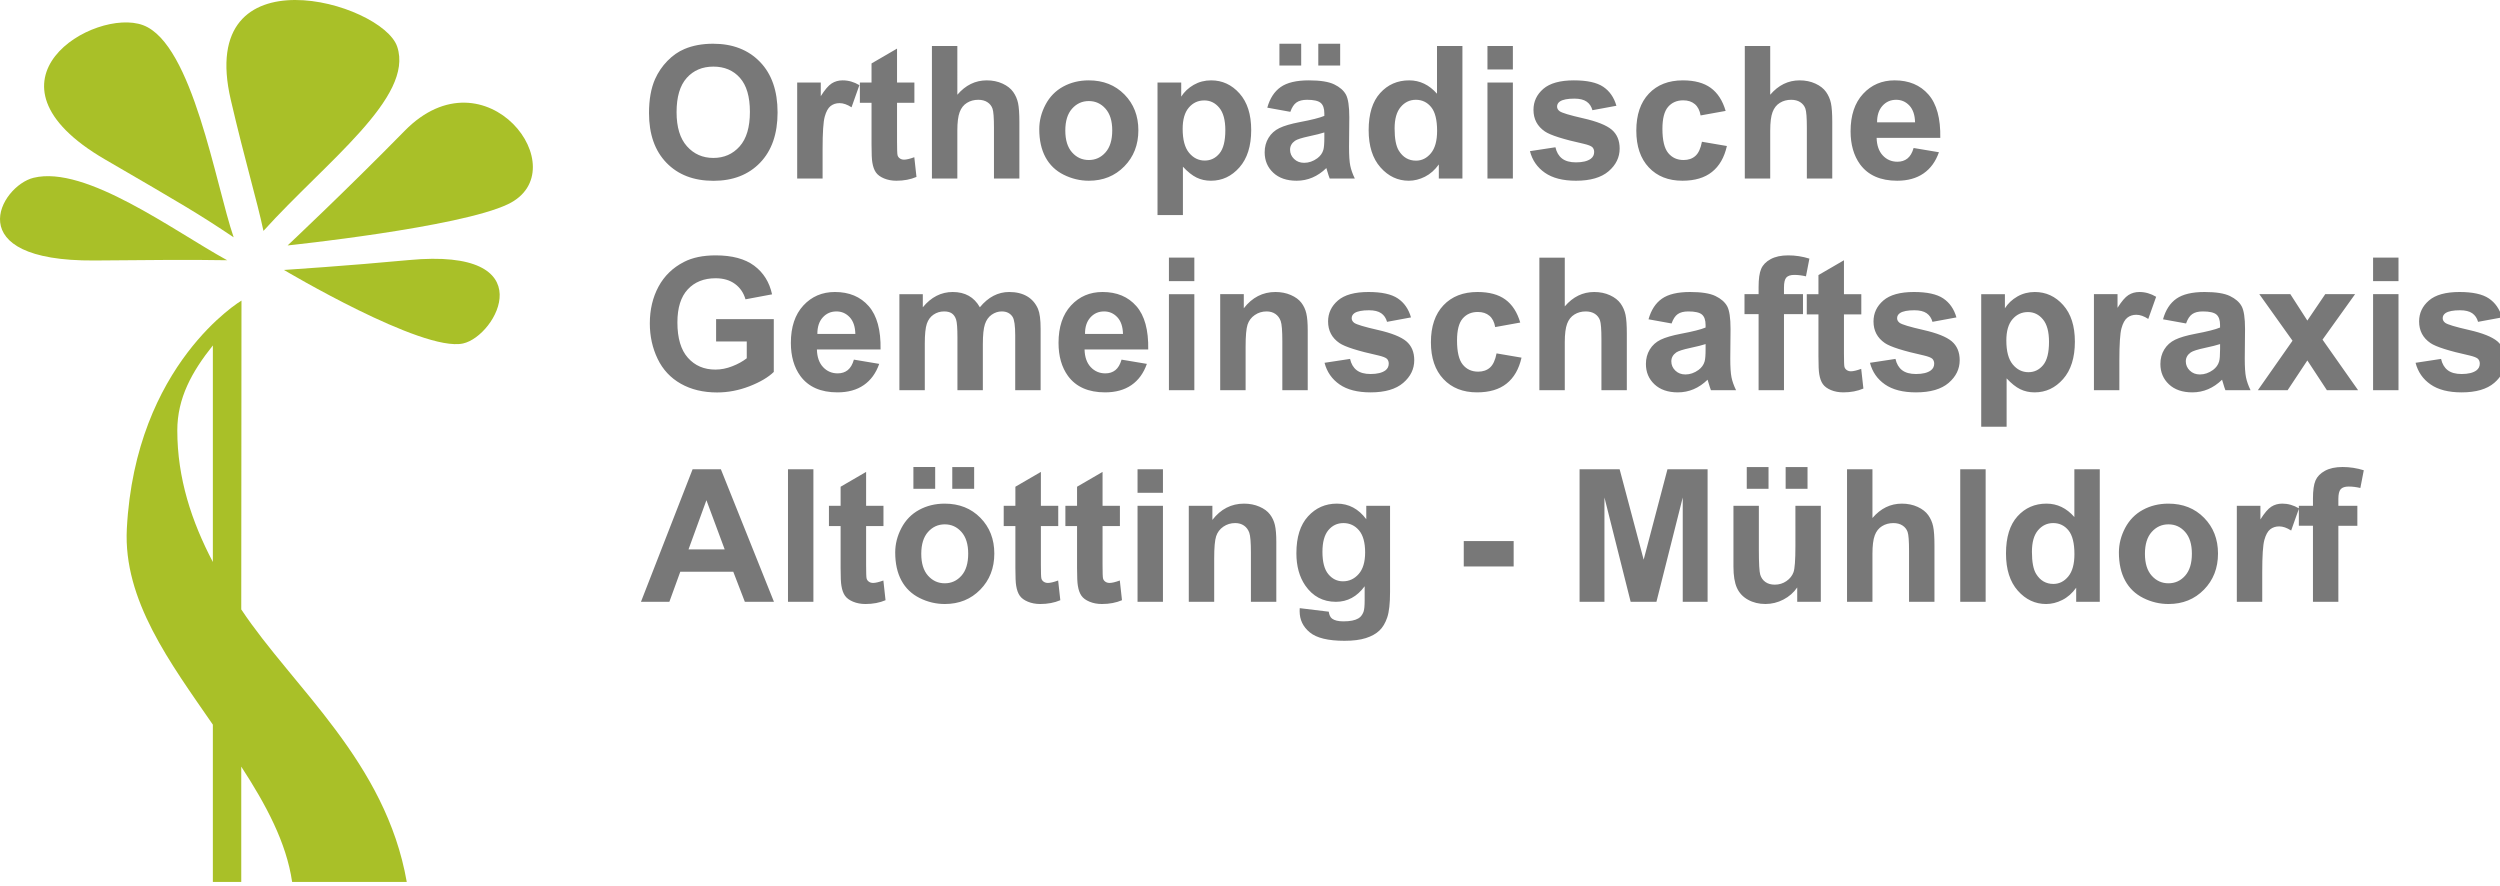
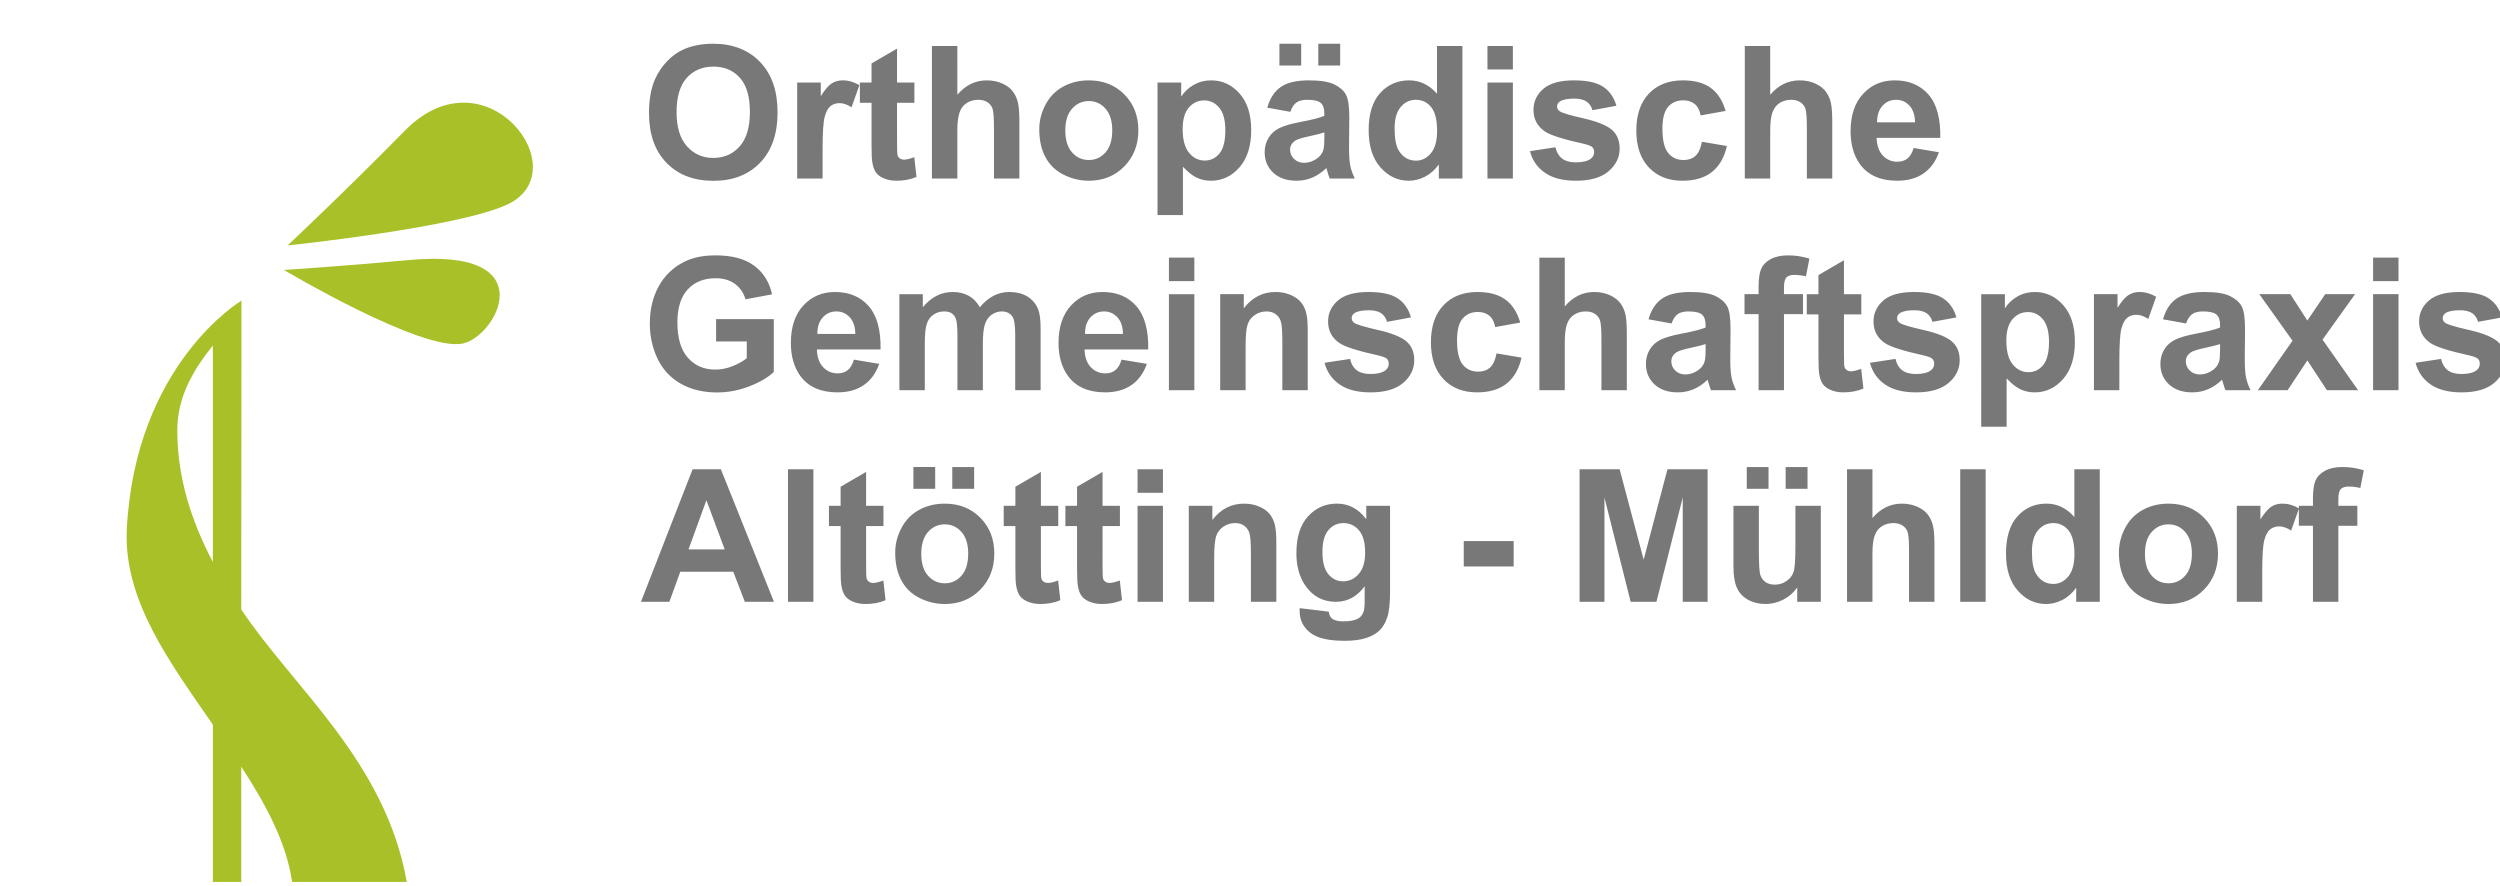
<svg xmlns="http://www.w3.org/2000/svg" xmlns:xlink="http://www.w3.org/1999/xlink" version="1.1" x="0px" y="0px" width="189px" height="67px" viewBox="0 0 189 67" enable-background="new 0 0 189 67" xml:space="preserve">
  <defs>
</defs>
  <g>
    <defs>
      <rect id="SVGID_1_" x="0" y="0" width="189.399" height="66.673" />
    </defs>
    <clipPath id="SVGID_2_">
      <use xlink:href="#SVGID_1_" overflow="visible" />
    </clipPath>
    <path clip-path="url(#SVGID_2_)" fill="#A9C028" d="M18.256,22.724l-0.017,23.349c3.931,5.911,10.923,11.507,12.512,20.601h-8.666   c-0.434-2.984-1.982-5.85-3.846-8.717v8.717h-2.147V54.783c-3.207-4.653-6.785-9.404-6.503-14.813   C10.239,27.487,18.256,22.724,18.256,22.724 M16.092,26.116c-1.583,1.981-2.688,3.978-2.688,6.424c0,3.616,1.084,6.889,2.688,9.946   V26.116z" />
-     <path clip-path="url(#SVGID_2_)" fill="#A9C028" d="M17.174,19.674c-4.045-2.218-10.691-7.197-14.635-6.234   c-2.528,0.617-5.735,6.325,4.595,6.253C12.335,19.657,13.706,19.621,17.174,19.674" />
-     <path clip-path="url(#SVGID_2_)" fill="#A9C028" d="M17.665,17.943c-1.359-3.952-3.093-14.632-6.846-16.038   c-3.67-1.373-13.095,4.21-2.87,10.154C13.771,15.443,15.005,16.156,17.665,17.943" />
-     <path clip-path="url(#SVGID_2_)" fill="#A9C028" d="M19.917,17.456c4.767-5.267,11.396-10.103,10.111-13.929   c-1.133-3.376-15.234-7.37-12.58,4.022C18.544,12.26,19.411,15.075,19.917,17.456" />
    <path clip-path="url(#SVGID_2_)" fill="#A9C028" d="M21.744,18.555c0,0,12.993-1.357,16.663-3.12   c5.301-2.547-1.682-11.793-7.813-5.545C26.157,14.412,21.744,18.555,21.744,18.555" />
    <path clip-path="url(#SVGID_2_)" fill="#A9C028" d="M21.468,20.409c0,0,10.464,6.231,13.535,5.558   c2.542-0.557,6.221-7.284-4.111-6.305C26.415,20.086,21.468,20.409,21.468,20.409" />
    <path clip-path="url(#SVGID_2_)" fill="#787878" d="M88.371,21.254h1.921v-1.777h-1.921V21.254z M175.772,35.59   c-0.349,0.188-0.588,0.434-0.719,0.734c-0.13,0.301-0.193,0.756-0.193,1.367v0.547h-1.067v0.192   c-0.4-0.236-0.818-0.356-1.251-0.356c-0.31,0-0.587,0.077-0.831,0.232s-0.518,0.477-0.824,0.964v-1.032h-1.783v7.259h1.921v-2.241   c0-1.235,0.053-2.046,0.161-2.434c0.106-0.388,0.254-0.655,0.44-0.804c0.187-0.147,0.414-0.222,0.684-0.222   c0.277,0,0.578,0.104,0.902,0.314l0.581-1.638v1.275h1.067v5.748h1.92V39.75h1.436v-1.511h-1.436v-0.513   c0-0.369,0.061-0.619,0.182-0.749c0.12-0.129,0.32-0.194,0.599-0.194c0.281,0,0.575,0.036,0.882,0.109l0.259-1.34   c-0.524-0.164-1.059-0.246-1.606-0.246C176.562,35.306,176.121,35.401,175.772,35.59 M89.429,12.603   c0.36,0.388,0.704,0.661,1.029,0.82c0.326,0.16,0.69,0.24,1.091,0.24c0.843,0,1.561-0.336,2.153-1.009   c0.592-0.672,0.889-1.614,0.889-2.826c0-1.181-0.294-2.101-0.882-2.762c-0.588-0.661-1.304-0.991-2.147-0.991   c-0.483,0-0.923,0.114-1.319,0.341c-0.397,0.228-0.711,0.525-0.943,0.889V6.239h-1.792V16.26h1.921V12.603z M89.874,8.136   c0.31-0.363,0.699-0.544,1.169-0.544c0.451,0,0.829,0.185,1.134,0.554c0.306,0.369,0.458,0.935,0.458,1.695   c0,0.816-0.147,1.403-0.444,1.761c-0.296,0.357-0.667,0.536-1.114,0.536c-0.465,0-0.859-0.195-1.183-0.584   c-0.323-0.39-0.485-0.993-0.485-1.808C89.409,9.035,89.563,8.498,89.874,8.136 M179.405,29.498h1.921v-7.26h-1.921V29.498z    M80.417,13.211c0.604,0.301,1.238,0.452,1.904,0.452c1.075,0,1.967-0.362,2.676-1.084s1.063-1.632,1.063-2.731   c0-1.089-0.351-1.99-1.052-2.704c-0.703-0.713-1.603-1.069-2.701-1.069c-0.711,0-1.355,0.157-1.931,0.471   C79.8,6.861,79.354,7.317,79.04,7.914c-0.315,0.597-0.472,1.214-0.472,1.852c0,0.834,0.157,1.542,0.472,2.123   C79.354,12.47,79.813,12.911,80.417,13.211 M81.05,8.214c0.341-0.383,0.763-0.574,1.264-0.574c0.501,0,0.922,0.191,1.261,0.574   c0.34,0.383,0.51,0.93,0.51,1.641c0,0.729-0.17,1.285-0.51,1.668c-0.339,0.383-0.76,0.574-1.261,0.574   c-0.501,0-0.923-0.191-1.264-0.574c-0.342-0.383-0.513-0.934-0.513-1.654C80.537,9.149,80.708,8.597,81.05,8.214 M98.253,9.233   c-0.665,0.128-1.175,0.277-1.527,0.448c-0.354,0.171-0.628,0.417-0.823,0.738c-0.197,0.321-0.294,0.687-0.294,1.097   c0,0.62,0.215,1.133,0.646,1.538c0.431,0.406,1.02,0.609,1.768,0.609c0.424,0,0.821-0.08,1.195-0.24   c0.374-0.159,0.726-0.398,1.054-0.717c0.013,0.036,0.036,0.111,0.067,0.225c0.073,0.251,0.135,0.44,0.186,0.567h1.899   c-0.169-0.346-0.283-0.67-0.345-0.974c-0.062-0.303-0.092-0.773-0.092-1.411l0.02-2.242c0-0.834-0.085-1.408-0.256-1.72   s-0.467-0.57-0.886-0.772c-0.419-0.203-1.057-0.304-1.914-0.304c-0.943,0-1.654,0.169-2.132,0.506   c-0.479,0.337-0.816,0.856-1.012,1.558l1.742,0.315c0.118-0.337,0.273-0.574,0.466-0.708c0.19-0.134,0.458-0.202,0.8-0.202   c0.506,0,0.849,0.079,1.032,0.236c0.182,0.157,0.272,0.421,0.272,0.79v0.191C99.774,8.907,99.152,9.064,98.253,9.233    M100.12,10.395c0,0.46-0.025,0.772-0.075,0.936c-0.072,0.251-0.225,0.463-0.458,0.636c-0.313,0.228-0.645,0.342-0.991,0.342   c-0.31,0-0.565-0.098-0.766-0.294c-0.2-0.196-0.301-0.428-0.301-0.697c0-0.274,0.125-0.499,0.376-0.677   c0.165-0.109,0.513-0.221,1.046-0.335c0.534-0.114,0.923-0.212,1.169-0.294V10.395z M63.311,29.663   c0.797,0,1.462-0.184,1.992-0.551c0.531-0.366,0.92-0.901,1.166-1.603l-1.914-0.321c-0.105,0.364-0.26,0.629-0.465,0.793   s-0.458,0.246-0.759,0.246c-0.442,0-0.811-0.158-1.107-0.475c-0.297-0.317-0.451-0.76-0.465-1.33h4.812   c0.028-1.471-0.271-2.564-0.895-3.277c-0.625-0.714-1.477-1.07-2.557-1.07c-0.961,0-1.756,0.34-2.385,1.021   c-0.629,0.682-0.944,1.624-0.944,2.827c0,1.007,0.239,1.841,0.718,2.502C61.114,29.25,62.049,29.663,63.311,29.663 M62.196,24.002   c0.274-0.305,0.62-0.458,1.04-0.458c0.392,0,0.724,0.145,0.998,0.435c0.273,0.289,0.417,0.712,0.43,1.268h-2.871   C61.789,24.722,61.923,24.308,62.196,24.002 M145.778,38.95c-0.18-0.255-0.448-0.465-0.803-0.629   c-0.356-0.164-0.756-0.246-1.196-0.246c-0.862,0-1.604,0.362-2.222,1.087v-3.685h-1.922v10.021h1.922v-3.636   c0-0.61,0.058-1.073,0.174-1.385c0.115-0.312,0.299-0.545,0.55-0.7s0.536-0.232,0.854-0.232c0.278,0,0.51,0.061,0.694,0.182   c0.185,0.12,0.313,0.283,0.386,0.488c0.073,0.205,0.109,0.688,0.109,1.449v3.834h1.921V41.24c0-0.651-0.033-1.133-0.099-1.442   C146.081,39.488,145.958,39.205,145.778,38.95 M52.36,35.477l-3.904,10.021h2.147l0.827-2.275h4.006l0.875,2.275h2.201   l-4.013-10.021H52.36z M52.052,41.534l1.353-3.719l1.381,3.719H52.052z M169.797,28.524c-0.062-0.303-0.093-0.774-0.093-1.411   l0.021-2.242c0-0.834-0.086-1.408-0.258-1.72c-0.17-0.312-0.465-0.57-0.885-0.772c-0.419-0.203-1.057-0.304-1.914-0.304   c-0.942,0-1.653,0.169-2.133,0.506c-0.478,0.336-0.816,0.856-1.011,1.558l1.743,0.315c0.117-0.337,0.272-0.574,0.465-0.707   c0.19-0.135,0.458-0.203,0.799-0.203c0.506,0,0.85,0.079,1.033,0.236c0.182,0.158,0.272,0.421,0.272,0.79v0.191   c-0.346,0.146-0.968,0.303-1.865,0.472c-0.666,0.128-1.176,0.277-1.528,0.447c-0.354,0.172-0.628,0.418-0.824,0.738   c-0.196,0.323-0.294,0.688-0.294,1.098c0,0.62,0.216,1.133,0.646,1.538c0.431,0.405,1.02,0.609,1.767,0.609   c0.424,0,0.823-0.081,1.197-0.24c0.373-0.159,0.724-0.398,1.052-0.717c0.014,0.036,0.037,0.111,0.069,0.225   c0.072,0.251,0.134,0.44,0.184,0.567h1.901C169.974,29.152,169.859,28.828,169.797,28.524 M167.838,26.395   c0,0.46-0.024,0.772-0.074,0.936c-0.073,0.251-0.227,0.463-0.458,0.636c-0.315,0.228-0.646,0.342-0.991,0.342   c-0.311,0-0.565-0.098-0.767-0.294c-0.2-0.196-0.301-0.429-0.301-0.697c0-0.274,0.126-0.499,0.376-0.677   c0.164-0.109,0.513-0.221,1.046-0.335c0.533-0.114,0.923-0.212,1.169-0.294V26.395z M179.405,21.254h1.921v-1.777h-1.921V21.254z    M62.188,11.256c0-1.235,0.054-2.046,0.161-2.433c0.107-0.388,0.254-0.656,0.441-0.804c0.187-0.147,0.414-0.222,0.683-0.222   c0.278,0,0.579,0.105,0.903,0.315l0.594-1.675c-0.405-0.241-0.827-0.362-1.264-0.362c-0.31,0-0.587,0.077-0.831,0.232   c-0.243,0.155-0.518,0.477-0.824,0.964V6.239h-1.784v7.259h1.921V11.256z M65.888,10.935c0,0.679,0.02,1.13,0.061,1.354   c0.051,0.314,0.141,0.563,0.271,0.748s0.333,0.335,0.611,0.451c0.279,0.116,0.591,0.175,0.937,0.175   c0.565,0,1.071-0.096,1.517-0.288l-0.164-1.49c-0.337,0.123-0.594,0.185-0.772,0.185c-0.128,0-0.236-0.032-0.324-0.096   c-0.089-0.063-0.146-0.144-0.171-0.243c-0.026-0.098-0.038-0.442-0.038-1.035V7.77h1.312V6.239h-1.312V3.675l-1.928,1.121v1.443   h-0.882V7.77h0.882V10.935z M114.373,3.477h-1.921v1.777h1.921V3.477z M143.425,13.663c0.799,0,1.462-0.184,1.993-0.551   c0.531-0.366,0.919-0.901,1.165-1.603l-1.914-0.321c-0.104,0.365-0.26,0.629-0.465,0.793s-0.458,0.246-0.759,0.246   c-0.441,0-0.812-0.158-1.107-0.475s-0.451-0.76-0.465-1.33h4.813c0.026-1.471-0.271-2.564-0.896-3.278   c-0.624-0.713-1.476-1.069-2.556-1.069c-0.962,0-1.757,0.34-2.386,1.022c-0.63,0.681-0.944,1.623-0.944,2.826   c0,1.008,0.24,1.842,0.718,2.502C141.23,13.25,142.164,13.663,143.425,13.663 M142.312,8.002c0.272-0.305,0.62-0.458,1.039-0.458   c0.392,0,0.724,0.145,0.998,0.434c0.272,0.29,0.417,0.713,0.43,1.269h-2.871C141.904,8.723,142.038,8.308,142.312,8.002    M133.829,9.862c0-0.611,0.058-1.073,0.175-1.385c0.116-0.312,0.299-0.545,0.55-0.7c0.25-0.155,0.535-0.233,0.854-0.233   c0.278,0,0.51,0.061,0.694,0.182c0.185,0.12,0.313,0.283,0.386,0.488c0.073,0.205,0.11,0.689,0.11,1.45v3.834h1.921V9.24   c0-0.652-0.033-1.133-0.1-1.443c-0.066-0.309-0.189-0.592-0.37-0.847c-0.18-0.255-0.446-0.465-0.803-0.629   c-0.354-0.164-0.754-0.246-1.196-0.246c-0.86,0-1.602,0.362-2.222,1.087V3.477h-1.921v10.021h1.921V9.862z M132.948,29.498h1.921   v-5.749h1.437v-1.51h-1.437v-0.513c0-0.369,0.062-0.618,0.181-0.749c0.121-0.129,0.321-0.194,0.6-0.194   c0.282,0,0.576,0.036,0.881,0.109l0.26-1.34c-0.523-0.164-1.059-0.246-1.605-0.246c-0.533,0-0.975,0.095-1.323,0.284   c-0.35,0.189-0.588,0.434-0.718,0.735c-0.131,0.3-0.195,0.756-0.195,1.367v0.547h-1.066v1.51h1.066V29.498z M188.797,25.8   c-0.405-0.337-1.12-0.622-2.143-0.854c-1.023-0.233-1.621-0.412-1.794-0.54c-0.128-0.096-0.192-0.212-0.192-0.349   c0-0.159,0.073-0.289,0.219-0.39c0.22-0.141,0.581-0.211,1.088-0.211c0.4,0,0.71,0.075,0.926,0.225s0.363,0.367,0.44,0.65   l1.813-0.335c-0.184-0.634-0.517-1.113-0.999-1.436c-0.482-0.323-1.221-0.485-2.214-0.485c-1.044,0-1.814,0.214-2.312,0.642   c-0.497,0.429-0.745,0.957-0.745,1.586c0,0.697,0.287,1.242,0.861,1.634c0.415,0.282,1.397,0.595,2.947,0.936   c0.332,0.078,0.546,0.163,0.642,0.253c0.091,0.096,0.138,0.217,0.138,0.363c0,0.214-0.086,0.384-0.254,0.512   c-0.251,0.183-0.625,0.274-1.12,0.274c-0.451,0-0.803-0.097-1.054-0.29c-0.25-0.195-0.417-0.478-0.499-0.852l-1.928,0.294   c0.178,0.689,0.555,1.233,1.132,1.634c0.576,0.401,1.359,0.602,2.349,0.602c1.089,0,1.91-0.24,2.468-0.718   c0.556-0.479,0.834-1.051,0.834-1.716C189.4,26.619,189.199,26.142,188.797,25.8 M172.945,29.498l1.491-2.249l1.476,2.249h2.359   l-2.688-3.821l2.461-3.438h-2.256l-1.353,1.996l-1.285-1.996h-2.345l2.509,3.52l-2.619,3.739H172.945z M160.224,27.256   c0-1.235,0.054-2.046,0.159-2.433c0.107-0.388,0.254-0.656,0.441-0.803c0.187-0.148,0.415-0.223,0.684-0.223   c0.278,0,0.579,0.105,0.902,0.315l0.595-1.675c-0.405-0.241-0.827-0.362-1.265-0.362c-0.31,0-0.587,0.077-0.83,0.232   c-0.244,0.155-0.519,0.477-0.824,0.964v-1.032h-1.784v7.259h1.922V27.256z M151.699,28.603c0.36,0.388,0.704,0.661,1.029,0.82   c0.325,0.159,0.689,0.24,1.091,0.24c0.843,0,1.561-0.336,2.152-1.008c0.593-0.673,0.89-1.616,0.89-2.827   c0-1.181-0.294-2.101-0.882-2.762c-0.588-0.661-1.305-0.991-2.147-0.991c-0.482,0-0.923,0.114-1.319,0.341   c-0.396,0.228-0.711,0.525-0.942,0.889v-1.066h-1.791V32.26h1.92V28.603z M152.144,24.135c0.31-0.361,0.698-0.543,1.169-0.543   c0.451,0,0.829,0.185,1.134,0.554c0.306,0.369,0.458,0.935,0.458,1.695c0,0.816-0.147,1.403-0.444,1.761   c-0.296,0.357-0.667,0.536-1.114,0.536c-0.465,0-0.858-0.194-1.183-0.585c-0.323-0.389-0.485-0.992-0.485-1.807   C151.678,25.035,151.833,24.498,152.144,24.135 M127.191,13.663c0.934,0,1.679-0.221,2.234-0.664   c0.557-0.441,0.933-1.095,1.128-1.961l-1.887-0.322c-0.096,0.506-0.26,0.863-0.492,1.07c-0.231,0.208-0.53,0.311-0.896,0.311   c-0.487,0-0.875-0.178-1.165-0.533c-0.289-0.356-0.434-0.964-0.434-1.825c0-0.775,0.142-1.327,0.427-1.658s0.667-0.496,1.145-0.496   c0.361,0,0.653,0.096,0.879,0.288c0.226,0.191,0.37,0.476,0.435,0.854l1.893-0.342c-0.227-0.779-0.602-1.359-1.124-1.74   c-0.521-0.38-1.225-0.57-2.108-0.57c-1.08,0-1.938,0.334-2.571,1.001c-0.633,0.668-0.95,1.601-0.95,2.799   c0,1.185,0.316,2.113,0.947,2.783S126.128,13.663,127.191,13.663 M114.373,6.239h-1.921v7.26h1.921V6.239z M101.317,3.306h-1.654   v1.647h1.654V3.306z M54.103,21.036c0.583,0,1.07,0.142,1.459,0.427c0.39,0.285,0.655,0.673,0.797,1.165l2.009-0.376   c-0.2-0.921-0.65-1.641-1.35-2.164c-0.699-0.521-1.671-0.782-2.915-0.782c-0.957,0-1.757,0.166-2.4,0.499   c-0.843,0.433-1.483,1.055-1.921,1.866c-0.437,0.812-0.656,1.739-0.656,2.783c0,0.961,0.196,1.851,0.588,2.669   c0.392,0.818,0.978,1.447,1.757,1.887c0.779,0.44,1.693,0.659,2.741,0.659c0.825,0,1.64-0.156,2.444-0.467   c0.804-0.313,1.418-0.674,1.842-1.084v-3.993h-4.361v1.689h2.317v1.271c-0.305,0.238-0.671,0.439-1.097,0.605   c-0.426,0.167-0.851,0.25-1.275,0.25c-0.857,0-1.549-0.297-2.078-0.893c-0.529-0.593-0.793-1.486-0.793-2.675   c0-1.103,0.261-1.935,0.783-2.496C52.516,21.316,53.218,21.036,54.103,21.036 M134.995,36.954h1.654v-1.646h-1.654V36.954z    M98.37,3.306h-1.646v1.647h1.646V3.306z M132.055,36.954h1.646v-1.646h-1.646V36.954z M72.375,9.862   c0-0.611,0.058-1.073,0.175-1.385c0.116-0.312,0.299-0.545,0.55-0.7c0.25-0.155,0.535-0.233,0.854-0.233   c0.278,0,0.51,0.061,0.694,0.182c0.185,0.12,0.314,0.283,0.386,0.488c0.073,0.205,0.11,0.689,0.11,1.45v3.834h1.921V9.24   c0-0.652-0.034-1.133-0.099-1.443c-0.066-0.309-0.189-0.592-0.37-0.847c-0.18-0.255-0.447-0.465-0.803-0.629   c-0.355-0.164-0.754-0.246-1.196-0.246c-0.861,0-1.602,0.362-2.222,1.087V3.477h-1.921v10.021h1.921V9.862z M148.194,45.498h1.921   V35.477h-1.921V45.498z M108.775,12.432v1.066h1.784V3.477h-1.922v3.609c-0.592-0.674-1.294-1.011-2.104-1.011   c-0.884,0-1.616,0.32-2.194,0.96c-0.579,0.64-0.869,1.576-0.869,2.806c0,1.203,0.299,2.141,0.894,2.813   c0.594,0.673,1.309,1.009,2.143,1.009c0.41,0,0.816-0.102,1.221-0.305C108.128,13.156,108.479,12.847,108.775,12.432    M107.051,12.145c-0.556,0-0.987-0.251-1.298-0.752c-0.215-0.346-0.321-0.907-0.321-1.682c0-0.719,0.153-1.261,0.462-1.623   c0.307-0.362,0.688-0.544,1.145-0.544c0.469,0,0.854,0.184,1.155,0.551c0.301,0.366,0.451,0.967,0.451,1.801   c0,0.747-0.155,1.309-0.465,1.685C107.87,11.957,107.494,12.145,107.051,12.145 M110.66,42.826h3.773v-1.921h-3.773V42.826z    M98.864,29.498v-4.511c0-0.561-0.035-0.991-0.106-1.292c-0.069-0.301-0.194-0.57-0.375-0.807   c-0.181-0.237-0.445-0.432-0.797-0.585c-0.351-0.152-0.737-0.228-1.162-0.228c-0.961,0-1.759,0.41-2.393,1.23v-1.066h-1.784v7.259   h1.921V26.21c0-0.811,0.049-1.367,0.147-1.668c0.098-0.3,0.279-0.542,0.544-0.724c0.264-0.183,0.563-0.274,0.895-0.274   c0.261,0,0.482,0.064,0.667,0.192c0.185,0.128,0.317,0.306,0.4,0.536c0.082,0.23,0.123,0.737,0.123,1.521v3.705H98.864z    M112.646,27.786c-0.233,0.208-0.531,0.311-0.896,0.311c-0.488,0-0.876-0.178-1.165-0.533c-0.29-0.356-0.434-0.964-0.434-1.825   c0-0.775,0.142-1.327,0.427-1.658s0.666-0.496,1.146-0.496c0.359,0,0.652,0.096,0.878,0.288c0.226,0.191,0.369,0.476,0.434,0.854   l1.894-0.342c-0.228-0.779-0.603-1.359-1.125-1.74c-0.521-0.38-1.224-0.57-2.107-0.57c-1.081,0-1.938,0.334-2.571,1.002   c-0.633,0.667-0.95,1.6-0.95,2.798c0,1.185,0.315,2.113,0.947,2.783c0.631,0.67,1.478,1.005,2.539,1.005   c0.934,0,1.68-0.221,2.236-0.664c0.556-0.442,0.932-1.095,1.128-1.961l-1.888-0.322C113.042,27.222,112.877,27.579,112.646,27.786    M104.172,24.946c-1.022-0.233-1.622-0.412-1.795-0.54c-0.127-0.096-0.19-0.212-0.19-0.349c0-0.159,0.071-0.289,0.218-0.39   c0.219-0.141,0.582-0.211,1.087-0.211c0.401,0,0.71,0.075,0.927,0.225c0.216,0.15,0.363,0.367,0.441,0.65l1.811-0.335   c-0.182-0.634-0.515-1.113-0.998-1.436c-0.482-0.323-1.221-0.485-2.215-0.485c-1.043,0-1.813,0.214-2.31,0.642   c-0.497,0.429-0.745,0.957-0.745,1.586c0,0.697,0.287,1.242,0.861,1.634c0.413,0.282,1.396,0.595,2.945,0.936   c0.333,0.078,0.547,0.163,0.644,0.253c0.091,0.096,0.136,0.217,0.136,0.363c0,0.214-0.084,0.384-0.252,0.512   c-0.251,0.183-0.625,0.274-1.122,0.274c-0.451,0-0.802-0.097-1.052-0.29c-0.251-0.195-0.417-0.478-0.499-0.852l-1.929,0.294   c0.179,0.689,0.556,1.233,1.132,1.634s1.359,0.602,2.348,0.602c1.09,0,1.912-0.24,2.468-0.718c0.557-0.479,0.834-1.051,0.834-1.716   c0-0.61-0.2-1.087-0.601-1.429C105.91,25.463,105.196,25.178,104.172,24.946 M103.292,39.257c-0.584-0.788-1.324-1.183-2.222-1.183   c-0.871,0-1.6,0.321-2.185,0.964c-0.586,0.643-0.878,1.572-0.878,2.789c0,0.971,0.224,1.782,0.669,2.434   c0.57,0.825,1.344,1.236,2.318,1.236c0.875,0,1.599-0.391,2.174-1.175v1.06c0,0.428-0.029,0.722-0.089,0.882   c-0.087,0.223-0.215,0.385-0.383,0.485c-0.251,0.15-0.626,0.226-1.128,0.226c-0.393,0-0.679-0.068-0.861-0.205   c-0.133-0.096-0.217-0.271-0.253-0.526l-2.195-0.267c-0.004,0.091-0.006,0.168-0.006,0.232c0,0.646,0.257,1.182,0.772,1.603   c0.515,0.422,1.388,0.633,2.618,0.633c0.651,0,1.19-0.068,1.616-0.205c0.427-0.137,0.768-0.326,1.022-0.567   s0.454-0.574,0.595-0.998c0.142-0.424,0.212-1.064,0.212-1.921v-6.515h-1.798V39.257z M102.716,43.396   c-0.322,0.367-0.72,0.551-1.188,0.551c-0.438,0-0.806-0.179-1.104-0.537c-0.298-0.357-0.447-0.921-0.447-1.691   c0-0.733,0.149-1.279,0.447-1.638c0.299-0.357,0.679-0.536,1.139-0.536c0.474,0,0.865,0.183,1.176,0.547   c0.31,0.364,0.465,0.923,0.465,1.675C103.203,42.486,103.041,43.03,102.716,43.396 M145.407,24.946   c-1.023-0.233-1.621-0.412-1.795-0.54c-0.127-0.096-0.191-0.212-0.191-0.349c0-0.159,0.073-0.289,0.22-0.39   c0.219-0.141,0.58-0.211,1.087-0.211c0.4,0,0.71,0.075,0.926,0.225s0.363,0.367,0.44,0.65l1.812-0.335   c-0.182-0.634-0.515-1.113-0.998-1.436c-0.483-0.323-1.221-0.485-2.214-0.485c-1.044,0-1.814,0.214-2.312,0.642   c-0.497,0.429-0.745,0.957-0.745,1.586c0,0.697,0.287,1.242,0.861,1.634c0.415,0.282,1.397,0.595,2.947,0.936   c0.332,0.078,0.546,0.163,0.642,0.253c0.091,0.096,0.138,0.217,0.138,0.363c0,0.214-0.085,0.384-0.254,0.512   c-0.251,0.183-0.625,0.274-1.12,0.274c-0.451,0-0.803-0.097-1.054-0.29c-0.25-0.195-0.417-0.478-0.499-0.852l-1.928,0.294   c0.178,0.689,0.555,1.233,1.132,1.634c0.576,0.401,1.359,0.602,2.349,0.602c1.089,0,1.91-0.24,2.468-0.718   c0.556-0.479,0.834-1.051,0.834-1.716c0-0.61-0.201-1.087-0.603-1.429C147.144,25.463,146.43,25.178,145.407,24.946    M135.733,41.301c0,1.039-0.048,1.691-0.144,1.959c-0.096,0.266-0.273,0.489-0.533,0.67c-0.26,0.18-0.554,0.27-0.882,0.27   c-0.288,0-0.523-0.067-0.711-0.202c-0.187-0.134-0.315-0.316-0.387-0.547c-0.07-0.229-0.106-0.854-0.106-1.876v-3.336h-1.921v4.594   c0,0.684,0.087,1.22,0.261,1.606c0.174,0.388,0.454,0.688,0.841,0.902c0.387,0.215,0.825,0.321,1.313,0.321   c0.479,0,0.934-0.111,1.363-0.335c0.431-0.224,0.779-0.528,1.043-0.916v1.086h1.784v-7.259h-1.921V41.301z M130.901,28.524   c-0.062-0.303-0.092-0.774-0.092-1.411l0.02-2.242c0-0.834-0.085-1.408-0.256-1.72s-0.466-0.57-0.885-0.772   c-0.42-0.203-1.058-0.304-1.914-0.304c-0.944,0-1.655,0.169-2.133,0.506c-0.479,0.336-0.816,0.856-1.013,1.558l1.743,0.315   c0.119-0.337,0.274-0.574,0.465-0.707c0.192-0.135,0.458-0.203,0.8-0.203c0.507,0,0.851,0.079,1.032,0.236   c0.183,0.158,0.274,0.421,0.274,0.79v0.191c-0.348,0.146-0.969,0.303-1.867,0.472c-0.665,0.128-1.174,0.277-1.527,0.447   c-0.353,0.172-0.628,0.418-0.823,0.738c-0.196,0.323-0.294,0.688-0.294,1.098c0,0.62,0.215,1.133,0.646,1.538   c0.431,0.405,1.019,0.609,1.767,0.609c0.425,0,0.823-0.081,1.196-0.24c0.374-0.159,0.726-0.398,1.053-0.717   c0.015,0.036,0.037,0.111,0.068,0.225c0.073,0.251,0.135,0.44,0.185,0.567h1.9C131.078,29.152,130.962,28.828,130.901,28.524    M128.943,26.395c0,0.46-0.025,0.772-0.076,0.936c-0.072,0.251-0.225,0.463-0.458,0.636c-0.314,0.228-0.645,0.342-0.991,0.342   c-0.31,0-0.564-0.098-0.765-0.294c-0.201-0.196-0.301-0.429-0.301-0.697c0-0.274,0.125-0.499,0.376-0.677   c0.164-0.109,0.512-0.221,1.046-0.335c0.533-0.114,0.922-0.212,1.169-0.294V26.395z M163.928,38.075   c-0.711,0-1.354,0.157-1.931,0.472c-0.577,0.314-1.021,0.771-1.337,1.367c-0.314,0.598-0.471,1.215-0.471,1.853   c0,0.834,0.156,1.542,0.471,2.123c0.315,0.581,0.774,1.021,1.378,1.322c0.604,0.301,1.238,0.451,1.904,0.451   c1.075,0,1.967-0.361,2.676-1.084c0.708-0.722,1.063-1.632,1.063-2.73c0-1.089-0.352-1.99-1.054-2.704   C165.926,38.431,165.027,38.075,163.928,38.075 M165.197,43.523c-0.339,0.383-0.76,0.574-1.261,0.574   c-0.502,0-0.924-0.191-1.266-0.574s-0.513-0.934-0.513-1.654c0-0.72,0.171-1.271,0.513-1.654c0.342-0.384,0.764-0.574,1.266-0.574   c0.501,0,0.922,0.19,1.261,0.574c0.339,0.383,0.509,0.93,0.509,1.641C165.706,42.584,165.536,43.14,165.197,43.523 M96.007,38.888   c-0.179-0.237-0.444-0.433-0.796-0.584c-0.35-0.153-0.738-0.229-1.162-0.229c-0.961,0-1.759,0.41-2.393,1.23v-1.066h-1.784v7.259   h1.921V42.21c0-0.812,0.049-1.367,0.147-1.668c0.098-0.301,0.279-0.542,0.544-0.725c0.264-0.182,0.563-0.273,0.895-0.273   c0.26,0,0.482,0.063,0.667,0.191c0.184,0.128,0.317,0.307,0.399,0.536c0.083,0.23,0.124,0.738,0.124,1.521v3.704h1.92v-4.511   c0-0.561-0.035-0.991-0.106-1.292C96.314,39.394,96.189,39.125,96.007,38.888 M119.144,12.275c-0.451,0-0.803-0.097-1.053-0.291   c-0.251-0.194-0.417-0.477-0.5-0.851l-1.927,0.294c0.177,0.689,0.554,1.233,1.131,1.634s1.359,0.602,2.349,0.602   c1.09,0,1.912-0.24,2.468-0.718c0.556-0.479,0.834-1.051,0.834-1.716c0-0.61-0.201-1.087-0.603-1.429   c-0.404-0.337-1.119-0.622-2.143-0.854c-1.023-0.233-1.621-0.412-1.794-0.54c-0.128-0.096-0.191-0.212-0.191-0.349   c0-0.159,0.072-0.289,0.219-0.39c0.219-0.141,0.581-0.211,1.087-0.211c0.4,0,0.71,0.075,0.926,0.225   c0.217,0.15,0.364,0.367,0.44,0.65l1.813-0.335c-0.182-0.634-0.515-1.112-0.998-1.436c-0.483-0.323-1.221-0.485-2.215-0.485   c-1.043,0-1.814,0.214-2.312,0.642c-0.495,0.429-0.744,0.957-0.744,1.586c0,0.697,0.286,1.242,0.861,1.634   c0.414,0.283,1.397,0.595,2.946,0.936c0.332,0.078,0.547,0.163,0.643,0.253c0.092,0.096,0.137,0.217,0.137,0.363   c0,0.214-0.084,0.385-0.253,0.512C120.015,12.184,119.641,12.275,119.144,12.275 M120.572,23.725   c0.185,0.121,0.313,0.284,0.386,0.489c0.073,0.205,0.11,0.689,0.11,1.45v3.834h1.92V25.24c0-0.652-0.033-1.133-0.099-1.443   c-0.066-0.309-0.189-0.592-0.369-0.847c-0.181-0.255-0.448-0.465-0.804-0.629c-0.354-0.164-0.754-0.246-1.195-0.246   c-0.862,0-1.603,0.362-2.223,1.087v-3.685h-1.921v10.021h1.921v-3.636c0-0.611,0.059-1.073,0.175-1.385s0.3-0.545,0.551-0.7   c0.25-0.155,0.535-0.233,0.854-0.233C120.156,23.544,120.386,23.605,120.572,23.725 M124.261,42.313l-1.817-6.836h-3.028v10.021   h1.88V37.61l1.982,7.888h1.948l1.989-7.888v7.888h1.879V35.477h-3.034L124.261,42.313z M140.707,27.885   c-0.337,0.123-0.595,0.185-0.771,0.185c-0.128,0-0.236-0.032-0.325-0.096c-0.089-0.063-0.146-0.144-0.171-0.243   c-0.025-0.098-0.037-0.442-0.037-1.035V23.77h1.312v-1.531h-1.312v-2.564l-1.928,1.121v1.443h-0.883v1.531h0.883v3.165   c0,0.679,0.02,1.13,0.061,1.354c0.051,0.314,0.14,0.563,0.271,0.749c0.13,0.183,0.334,0.334,0.611,0.451   c0.278,0.115,0.591,0.174,0.938,0.174c0.564,0,1.069-0.096,1.517-0.288L140.707,27.885z M76.75,25.349v4.149h1.921v-4.641   c0-0.693-0.066-1.194-0.198-1.504c-0.182-0.419-0.458-0.737-0.827-0.954c-0.369-0.216-0.821-0.324-1.354-0.324   c-0.419,0-0.813,0.095-1.182,0.287c-0.37,0.191-0.714,0.48-1.033,0.868c-0.218-0.388-0.499-0.677-0.84-0.868   c-0.342-0.192-0.746-0.287-1.21-0.287c-0.875,0-1.63,0.384-2.263,1.155v-0.991h-1.771v7.259h1.921v-3.527   c0-0.697,0.052-1.196,0.154-1.497c0.103-0.301,0.273-0.531,0.509-0.69c0.237-0.16,0.504-0.24,0.8-0.24   c0.246,0,0.441,0.05,0.585,0.151c0.143,0.1,0.249,0.253,0.317,0.458c0.069,0.205,0.103,0.661,0.103,1.367v3.978h1.921v-3.486   c0-0.683,0.052-1.183,0.157-1.5c0.105-0.317,0.276-0.557,0.513-0.722c0.237-0.164,0.49-0.246,0.759-0.246   c0.369,0,0.642,0.137,0.82,0.411C76.684,24.164,76.75,24.629,76.75,25.349 M90.292,22.239h-1.921v7.26h1.921V22.239z    M71.992,36.954h1.654v-1.646h-1.654V36.954z M71.417,38.075c-0.711,0-1.355,0.157-1.931,0.472   c-0.577,0.314-1.022,0.771-1.336,1.367c-0.315,0.598-0.472,1.215-0.472,1.853c0,0.834,0.157,1.542,0.472,2.123   c0.314,0.581,0.773,1.021,1.377,1.322s1.238,0.451,1.904,0.451c1.075,0,1.967-0.361,2.676-1.084   c0.709-0.722,1.063-1.632,1.063-2.73c0-1.089-0.351-1.99-1.053-2.704C73.416,38.431,72.516,38.075,71.417,38.075 M72.686,43.523   c-0.34,0.383-0.76,0.574-1.261,0.574s-0.923-0.191-1.265-0.574c-0.341-0.383-0.512-0.934-0.512-1.654   c0-0.72,0.171-1.271,0.512-1.654c0.342-0.384,0.764-0.574,1.265-0.574s0.921,0.19,1.261,0.574c0.34,0.383,0.51,0.93,0.51,1.641   C73.196,42.584,73.026,43.14,72.686,43.523 M66.011,44.07c-0.128,0-0.236-0.032-0.325-0.096c-0.089-0.063-0.146-0.145-0.171-0.243   c-0.025-0.098-0.037-0.442-0.037-1.035V39.77h1.312v-1.531h-1.312v-2.563l-1.928,1.121v1.442h-0.882v1.531h0.882v3.165   c0,0.679,0.021,1.13,0.062,1.354c0.05,0.314,0.14,0.563,0.27,0.748c0.129,0.186,0.334,0.335,0.611,0.451   c0.278,0.116,0.591,0.175,0.937,0.175c0.565,0,1.071-0.096,1.517-0.287l-0.164-1.49C66.446,44.008,66.188,44.07,66.011,44.07    M53.911,3.306c-0.816,0-1.535,0.132-2.16,0.397C51.282,3.899,50.85,4.2,50.456,4.605c-0.394,0.406-0.705,0.864-0.933,1.374   c-0.306,0.693-0.458,1.55-0.458,2.57c0,1.595,0.44,2.847,1.319,3.757c0.879,0.909,2.064,1.363,3.555,1.363   c1.472,0,2.648-0.457,3.527-1.37c0.879-0.914,1.319-2.179,1.319-3.798c0-1.631-0.443-2.905-1.329-3.821   C56.57,3.764,55.388,3.306,53.911,3.306 M55.917,11.068c-0.517,0.581-1.18,0.872-1.986,0.872c-0.807,0-1.472-0.293-1.996-0.879   c-0.524-0.585-0.786-1.445-0.786-2.58c0-1.153,0.255-2.016,0.765-2.588c0.51-0.571,1.183-0.857,2.017-0.857   s1.503,0.282,2.006,0.847c0.504,0.566,0.756,1.422,0.756,2.571C56.694,9.616,56.435,10.487,55.917,11.068 M59.572,45.498h1.921   V35.477h-1.921V45.498z M70.7,35.306h-1.647v1.646H70.7V35.306z M84.789,27.188c-0.105,0.364-0.26,0.629-0.465,0.793   s-0.458,0.246-0.758,0.246c-0.442,0-0.811-0.158-1.108-0.475c-0.296-0.317-0.451-0.76-0.465-1.33h4.813   c0.027-1.471-0.271-2.564-0.896-3.277c-0.624-0.714-1.476-1.07-2.556-1.07c-0.962,0-1.757,0.34-2.386,1.021   c-0.629,0.682-0.943,1.624-0.943,2.827c0,1.007,0.239,1.841,0.717,2.502c0.606,0.825,1.541,1.238,2.803,1.238   c0.797,0,1.462-0.184,1.993-0.551c0.531-0.366,0.919-0.901,1.165-1.603L84.789,27.188z M82.431,24.002   c0.273-0.305,0.619-0.458,1.039-0.458c0.392,0,0.725,0.145,0.998,0.435c0.273,0.289,0.417,0.712,0.431,1.268h-2.871   C82.022,24.722,82.157,24.308,82.431,24.002 M85.998,45.498h1.921v-7.26h-1.921V45.498z M85.998,37.254h1.921v-1.777h-1.921V37.254   z M83.886,44.07c-0.128,0-0.236-0.032-0.325-0.096c-0.089-0.063-0.146-0.145-0.171-0.243c-0.025-0.098-0.037-0.442-0.037-1.035   V39.77h1.312v-1.531h-1.312v-2.563l-1.928,1.121v1.442h-0.882v1.531h0.882v3.165c0,0.679,0.021,1.13,0.062,1.354   c0.049,0.314,0.14,0.563,0.27,0.748c0.129,0.186,0.333,0.335,0.611,0.451s0.59,0.175,0.937,0.175c0.565,0,1.071-0.096,1.517-0.287   l-0.164-1.49C84.321,44.008,84.063,44.07,83.886,44.07 M79.224,44.07c-0.128,0-0.236-0.032-0.325-0.096   c-0.089-0.063-0.146-0.145-0.171-0.243c-0.025-0.098-0.037-0.442-0.037-1.035V39.77h1.312v-1.531h-1.312v-2.563l-1.928,1.121v1.442   h-0.882v1.531h0.882v3.165c0,0.679,0.02,1.13,0.061,1.354c0.051,0.314,0.141,0.563,0.27,0.748c0.13,0.186,0.334,0.335,0.612,0.451   c0.278,0.116,0.591,0.175,0.937,0.175c0.565,0,1.071-0.096,1.517-0.287l-0.164-1.49C79.659,44.008,79.402,44.07,79.224,44.07    M156.82,39.086c-0.592-0.675-1.294-1.012-2.105-1.012c-0.884,0-1.615,0.32-2.194,0.96c-0.578,0.641-0.868,1.576-0.868,2.807   c0,1.203,0.297,2.141,0.892,2.813c0.596,0.673,1.31,1.009,2.144,1.009c0.409,0,0.816-0.102,1.22-0.305   c0.404-0.202,0.754-0.511,1.05-0.926v1.065h1.784V35.477h-1.921V39.086z M156.362,43.581c-0.311,0.377-0.687,0.564-1.128,0.564   c-0.557,0-0.989-0.251-1.299-0.752c-0.215-0.346-0.321-0.907-0.321-1.682c0-0.72,0.154-1.262,0.461-1.623   c0.308-0.362,0.69-0.544,1.145-0.544c0.471,0,0.855,0.184,1.156,0.551c0.3,0.366,0.451,0.967,0.451,1.801   C156.827,42.644,156.671,43.205,156.362,43.581" />
  </g>
</svg>